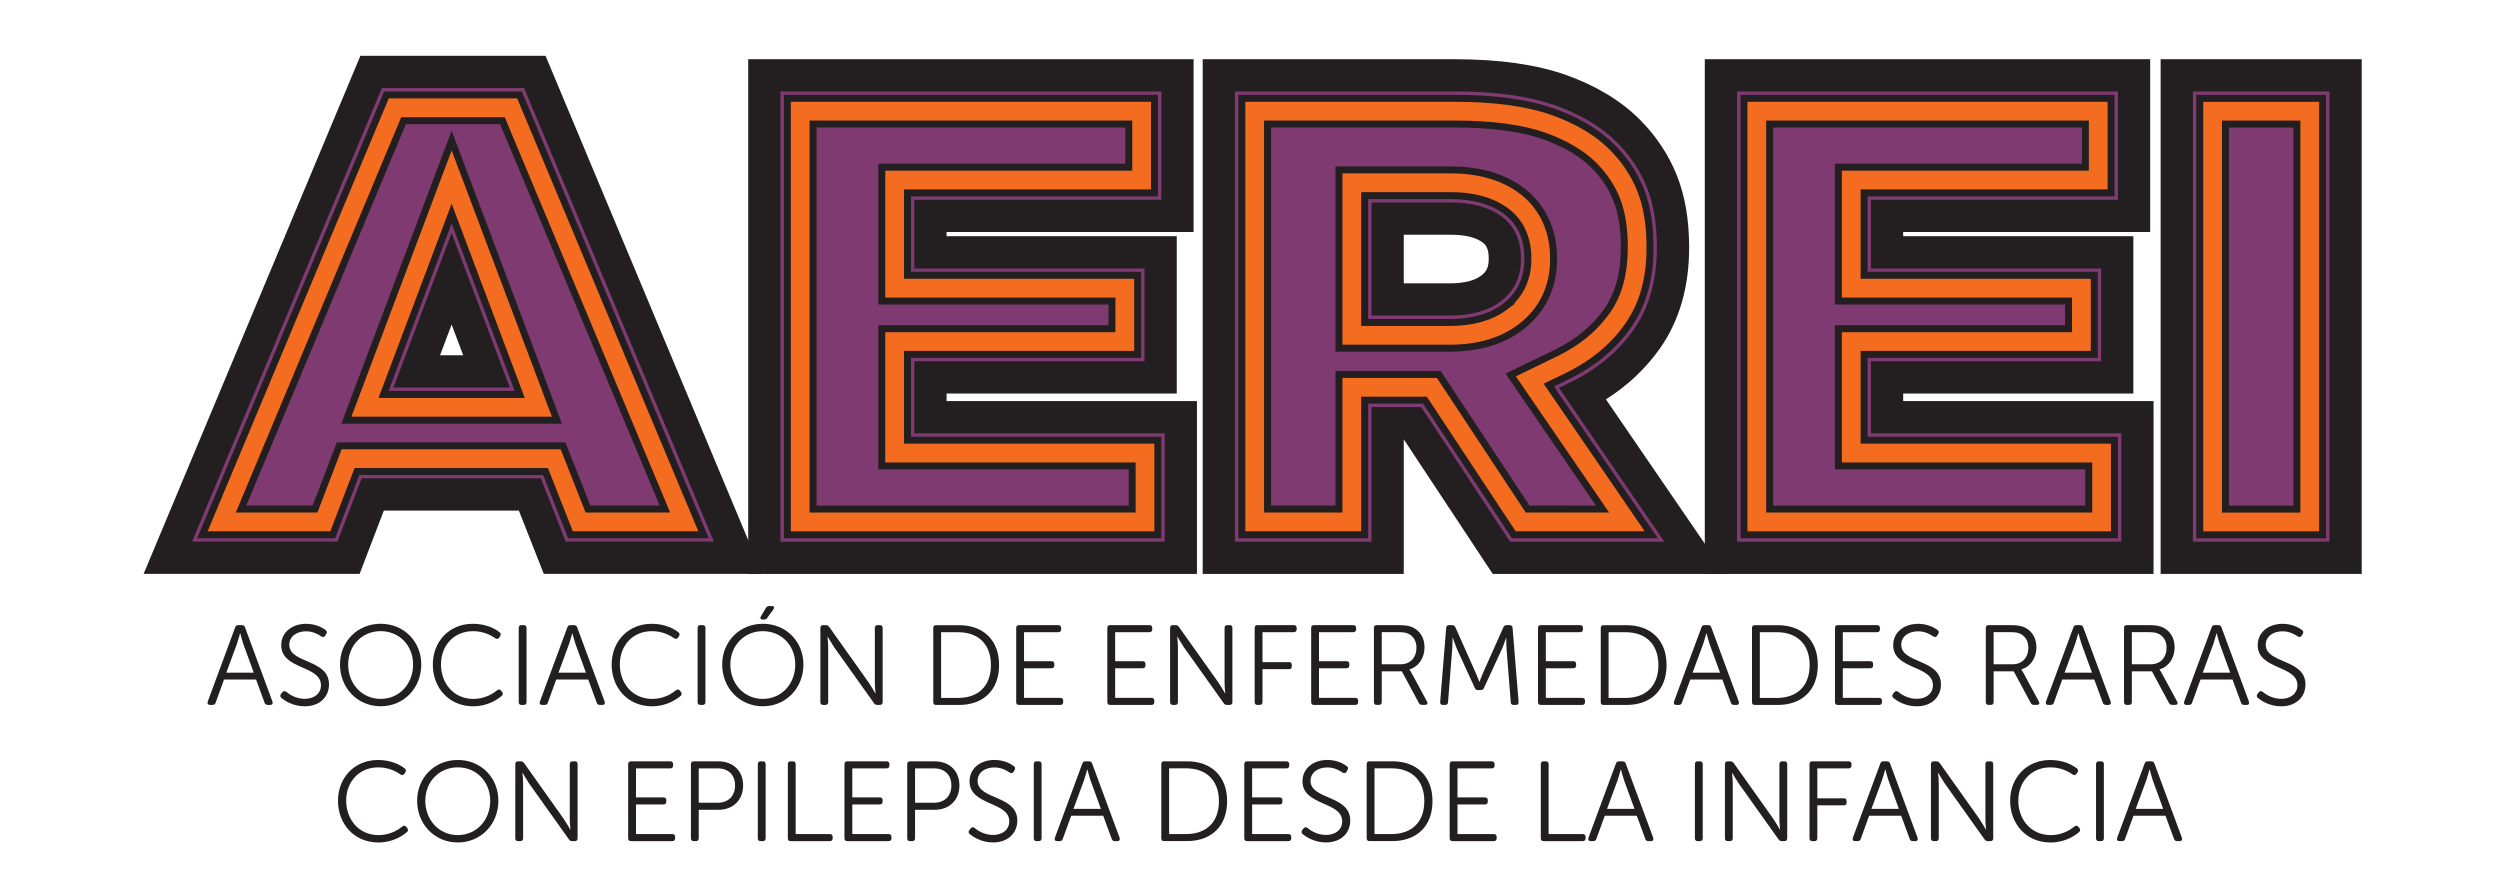
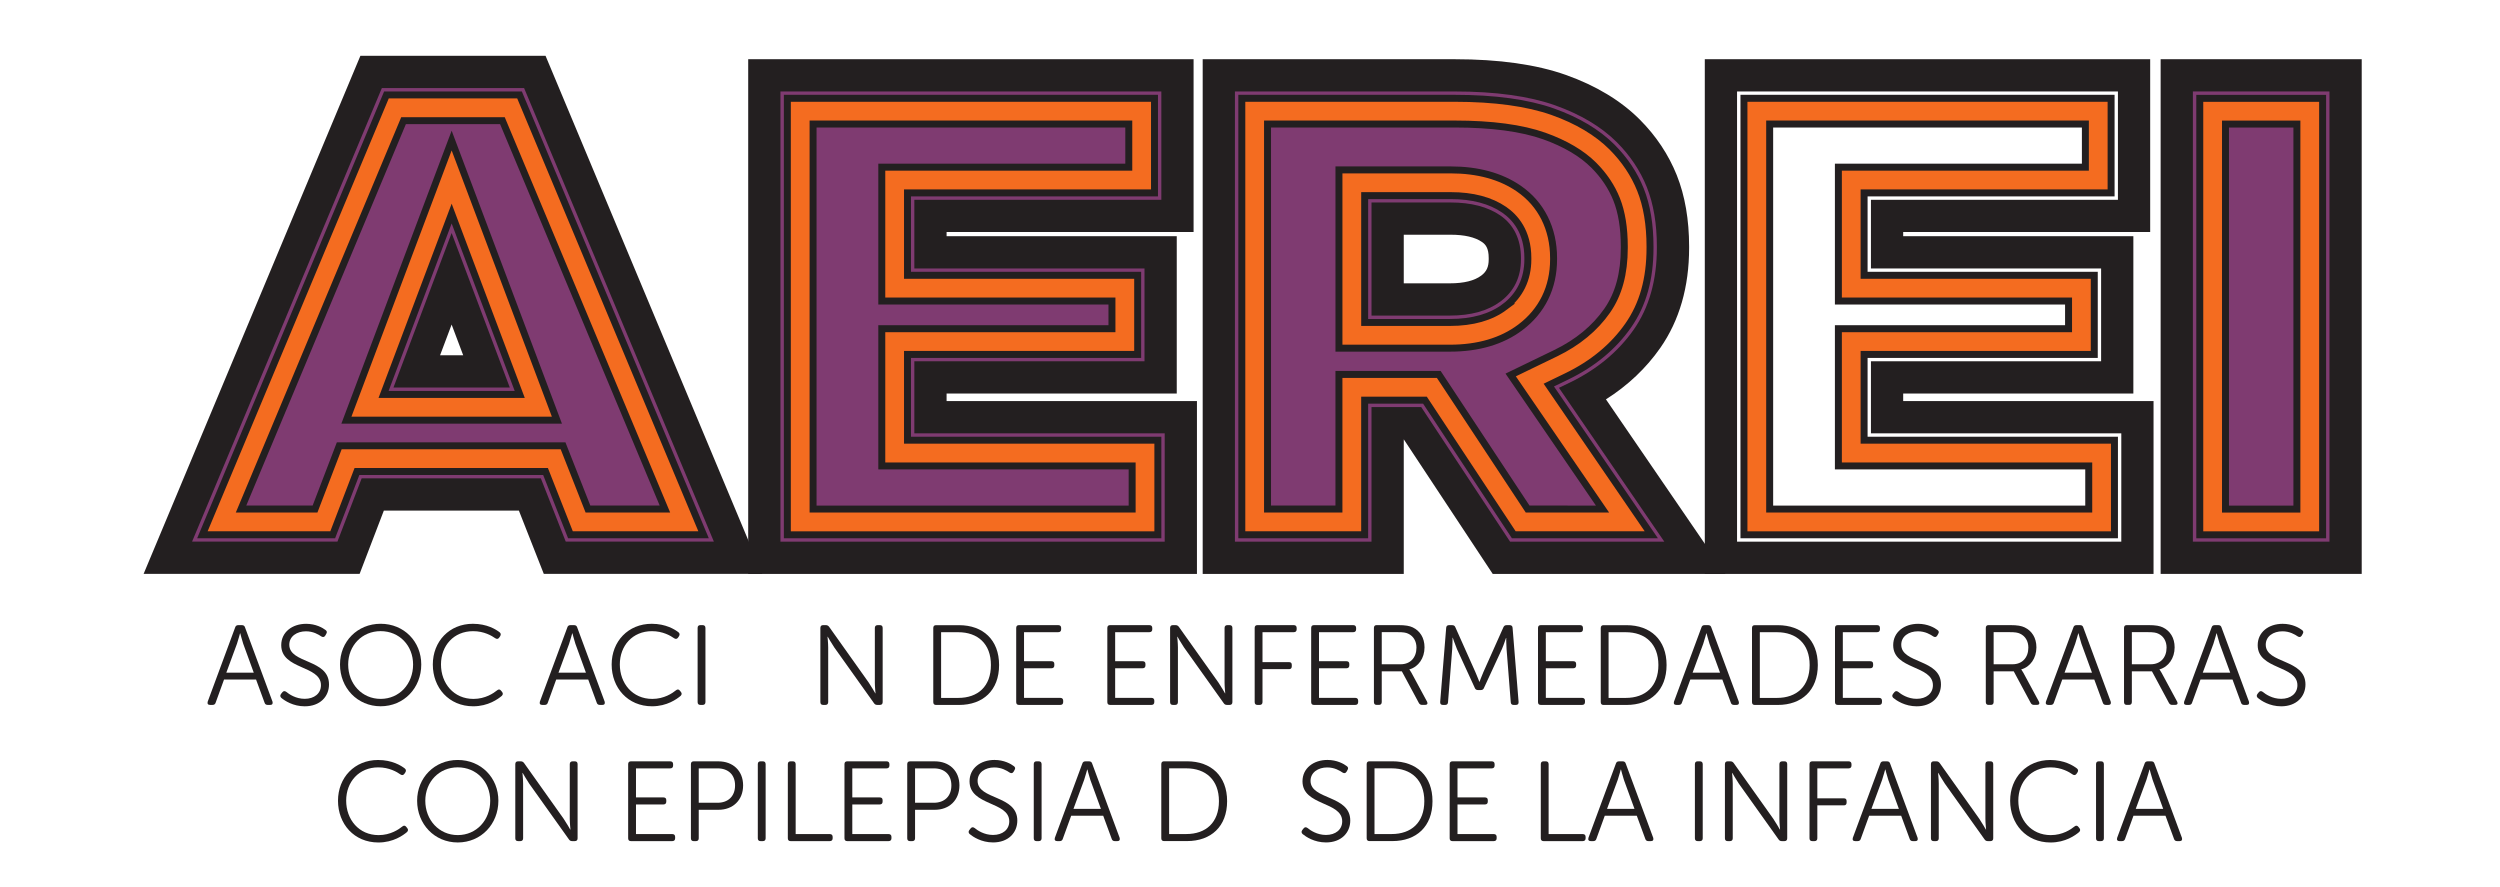
<svg xmlns="http://www.w3.org/2000/svg" width="112.32mm" height="39.833mm" version="1.1" viewBox="0 0 112.32 39.833">
  <defs>
    <clipPath id="clipPath18">
      <path d="M 0,595.276 H 841.89 V 0 H 0 Z" />
    </clipPath>
  </defs>
  <g transform="translate(-50.429 -111.3)">
    <g transform="matrix(.313 0 0 -.313 -25.046 224.64)">
      <g clip-path="url(#clipPath18)">
        <g transform="translate(277.56 265.55)">
          <path d="m0 0-1.515 4.154c-0.179 0.537-0.423 1.498-0.423 1.498h-0.033s-0.261-0.961-0.44-1.498l-1.531-4.154zm-2.671 6.499c0.065 0.229 0.228 0.326 0.439 0.326h0.538c0.212 0 0.375-0.097 0.44-0.326l3.942-10.653c0.081-0.293-0.033-0.472-0.326-0.472h-0.358c-0.228 0-0.391 0.098-0.456 0.326l-1.222 3.323h-4.594l-1.205-3.323c-0.065-0.228-0.228-0.326-0.456-0.326h-0.342c-0.31 0-0.424 0.179-0.342 0.472z" fill="#231f20" />
        </g>
        <g transform="translate(281.47 262.5)">
          <path d="m0 0 0.195 0.244c0.163 0.196 0.343 0.212 0.571 0.049 0.39-0.325 1.352-0.993 2.638-0.993 1.369 0 2.33 0.765 2.33 1.954 0 2.884-5.701 2.199-5.701 5.75 0 1.874 1.58 3.063 3.583 3.063 1.368 0 2.362-0.57 2.786-0.896 0.195-0.147 0.228-0.326 0.097-0.538l-0.146-0.26c-0.147-0.245-0.359-0.245-0.57-0.114-0.408 0.276-1.157 0.733-2.199 0.733-1.304 0-2.395-0.717-2.395-1.922 0-2.753 5.701-2.02 5.701-5.702 0-1.759-1.303-3.143-3.486-3.143-1.677 0-2.883 0.814-3.355 1.205-0.163 0.163-0.212 0.342-0.049 0.57" fill="#231f20" />
        </g>
        <g transform="translate(295.77 261.79)">
          <path d="m0 0c2.688 0 4.659 2.15 4.659 4.936 0 2.72-1.971 4.789-4.659 4.789-2.671 0-4.659-2.069-4.659-4.789 0-2.786 1.988-4.936 4.659-4.936m0 10.783c3.356 0 5.832-2.557 5.832-5.847 0-3.356-2.476-5.995-5.832-5.995-3.339 0-5.832 2.639-5.832 5.995 0 3.29 2.493 5.847 5.832 5.847" fill="#231f20" />
        </g>
        <g transform="translate(309.01 272.57)">
          <path d="m0 0c2.036 0 3.323-0.814 3.844-1.222 0.196-0.163 0.196-0.358 0.065-0.57l-0.146-0.212c-0.147-0.195-0.342-0.211-0.554-0.065-0.489 0.342-1.596 1.01-3.176 1.01-2.786 0-4.61-2.085-4.61-4.773 0-2.72 1.824-4.951 4.658-4.951 1.711 0 2.9 0.83 3.405 1.238 0.195 0.162 0.391 0.162 0.554-0.049l0.146-0.179c0.163-0.196 0.147-0.391-0.032-0.571-0.538-0.456-1.955-1.498-4.105-1.498-3.486 0-5.799 2.655-5.799 5.994 0 3.323 2.378 5.848 5.75 5.848" fill="#231f20" />
        </g>
        <g transform="translate(315.59 271.97)">
-           <path d="m0 0c0 0.261 0.13 0.407 0.391 0.407h0.342c0.244 0 0.391-0.146 0.391-0.407v-10.637c0-0.261-0.147-0.407-0.391-0.407h-0.342c-0.261 0-0.391 0.146-0.391 0.407z" fill="#231f20" />
-         </g>
+           </g>
        <g transform="translate(325.24 265.55)">
          <path d="m0 0-1.515 4.154c-0.179 0.537-0.423 1.498-0.423 1.498h-0.033s-0.261-0.961-0.44-1.498l-1.531-4.154zm-2.671 6.499c0.065 0.229 0.228 0.326 0.439 0.326h0.538c0.212 0 0.375-0.097 0.44-0.326l3.942-10.653c0.081-0.293-0.033-0.472-0.326-0.472h-0.358c-0.228 0-0.391 0.098-0.457 0.326l-1.221 3.323h-4.594l-1.205-3.323c-0.065-0.228-0.228-0.326-0.456-0.326h-0.342c-0.31 0-0.424 0.179-0.342 0.472z" fill="#231f20" />
        </g>
        <g transform="translate(334.68 272.57)">
          <path d="m0 0c2.036 0 3.323-0.814 3.844-1.222 0.196-0.163 0.196-0.358 0.065-0.57l-0.146-0.212c-0.147-0.195-0.342-0.211-0.554-0.065-0.489 0.342-1.596 1.01-3.176 1.01-2.786 0-4.61-2.085-4.61-4.773 0-2.72 1.824-4.951 4.658-4.951 1.711 0 2.9 0.83 3.405 1.238 0.195 0.162 0.391 0.162 0.554-0.049l0.146-0.179c0.163-0.196 0.147-0.391-0.032-0.571-0.538-0.456-1.955-1.498-4.105-1.498-3.486 0-5.799 2.655-5.799 5.994 0 3.323 2.378 5.848 5.75 5.848" fill="#231f20" />
        </g>
        <g transform="translate(341.27 271.97)">
          <path d="m0 0c0 0.261 0.13 0.407 0.391 0.407h0.342c0.244 0 0.391-0.146 0.391-0.407v-10.637c0-0.261-0.147-0.407-0.391-0.407h-0.342c-0.261 0-0.391 0.146-0.391 0.407z" fill="#231f20" />
        </g>
        <g transform="translate(350.35 273.63)">
-           <path d="m0 0 0.717 1.205c0.114 0.196 0.244 0.277 0.472 0.277h0.375c0.342 0 0.423-0.211 0.228-0.488l-0.864-1.189c-0.13-0.18-0.276-0.261-0.488-0.261h-0.179c-0.31 0-0.424 0.212-0.261 0.456m0.277-11.842c2.688 0 4.659 2.15 4.659 4.935 0 2.721-1.971 4.789-4.659 4.789-2.672 0-4.659-2.068-4.659-4.789 0-2.785 1.987-4.935 4.659-4.935m0 10.783c3.355 0 5.831-2.557 5.831-5.848 0-3.355-2.476-5.994-5.831-5.994-3.339 0-5.832 2.639-5.832 5.994 0 3.291 2.493 5.848 5.832 5.848" fill="#231f20" />
-         </g>
+           </g>
        <g transform="translate(358.89 271.97)">
          <path d="m0 0c0 0.261 0.13 0.407 0.391 0.407h0.391c0.212 0 0.358-0.081 0.488-0.26l5.669-7.982c0.391-0.57 0.945-1.548 0.945-1.548h0.033s-0.098 0.945-0.098 1.548v7.835c0 0.261 0.146 0.407 0.407 0.407h0.326c0.26 0 0.391-0.146 0.391-0.407v-10.637c0-0.261-0.131-0.407-0.391-0.407h-0.391c-0.212 0-0.359 0.081-0.473 0.261l-5.685 7.981c-0.39 0.57-0.944 1.548-0.944 1.548h-0.033s0.098-0.945 0.098-1.548v-7.835c0-0.261-0.147-0.407-0.391-0.407h-0.342c-0.261 0-0.391 0.146-0.391 0.407z" fill="#231f20" />
        </g>
        <g transform="translate(378.68 261.93)">
          <path d="m0 0c2.818 0 4.691 1.645 4.691 4.724 0 3.046-1.889 4.707-4.691 4.707h-2.46v-9.431zm-3.584 10.034c0 0.261 0.131 0.407 0.391 0.407h3.307c3.437 0 5.75-2.101 5.75-5.717 0-3.649-2.313-5.734-5.75-5.734h-3.307c-0.26 0-0.391 0.147-0.391 0.407z" fill="#231f20" />
        </g>
        <g transform="translate(387 271.97)">
          <path d="m0 0c0 0.261 0.13 0.407 0.391 0.407h5.652c0.261 0 0.408-0.146 0.408-0.407v-0.195c0-0.261-0.147-0.408-0.408-0.408h-4.919v-4.17h3.942c0.261 0 0.407-0.13 0.407-0.391v-0.211c0-0.261-0.146-0.408-0.407-0.408h-3.942v-4.251h5.212c0.261 0 0.408-0.147 0.408-0.407v-0.196c0-0.261-0.147-0.407-0.408-0.407h-5.945c-0.261 0-0.391 0.146-0.391 0.407z" fill="#231f20" />
        </g>
        <g transform="translate(400.08 271.97)">
          <path d="m0 0c0 0.261 0.13 0.407 0.391 0.407h5.652c0.261 0 0.408-0.146 0.408-0.407v-0.195c0-0.261-0.147-0.408-0.408-0.408h-4.919v-4.17h3.942c0.261 0 0.407-0.13 0.407-0.391v-0.211c0-0.261-0.146-0.408-0.407-0.408h-3.942v-4.251h5.212c0.261 0 0.408-0.147 0.408-0.407v-0.196c0-0.261-0.147-0.407-0.408-0.407h-5.945c-0.261 0-0.391 0.146-0.391 0.407z" fill="#231f20" />
        </g>
        <g transform="translate(409.09 271.97)">
          <path d="m0 0c0 0.261 0.13 0.407 0.391 0.407h0.391c0.212 0 0.358-0.081 0.488-0.26l5.669-7.982c0.391-0.57 0.945-1.548 0.945-1.548h0.033s-0.098 0.945-0.098 1.548v7.835c0 0.261 0.146 0.407 0.407 0.407h0.326c0.26 0 0.391-0.146 0.391-0.407v-10.637c0-0.261-0.131-0.407-0.391-0.407h-0.391c-0.212 0-0.359 0.081-0.473 0.261l-5.685 7.981c-0.39 0.57-0.944 1.548-0.944 1.548h-0.033s0.098-0.945 0.098-1.548v-7.835c0-0.261-0.147-0.407-0.391-0.407h-0.342c-0.261 0-0.391 0.146-0.391 0.407z" fill="#231f20" />
        </g>
        <g transform="translate(421.23 271.97)">
          <path d="m0 0c0 0.261 0.13 0.407 0.391 0.407h5.229c0.26 0 0.407-0.146 0.407-0.407v-0.195c0-0.261-0.147-0.408-0.407-0.408h-4.496v-4.3h3.812c0.26 0 0.391-0.13 0.391-0.391v-0.212c0-0.26-0.131-0.407-0.391-0.407h-3.812v-4.724c0-0.261-0.147-0.407-0.391-0.407h-0.342c-0.261 0-0.391 0.146-0.391 0.407z" fill="#231f20" />
        </g>
        <g transform="translate(429.34 271.97)">
          <path d="m0 0c0 0.261 0.13 0.407 0.391 0.407h5.652c0.261 0 0.408-0.146 0.408-0.407v-0.195c0-0.261-0.147-0.408-0.408-0.408h-4.919v-4.17h3.942c0.261 0 0.407-0.13 0.407-0.391v-0.211c0-0.261-0.146-0.408-0.407-0.408h-3.942v-4.251h5.212c0.261 0 0.408-0.147 0.408-0.407v-0.196c0-0.261-0.147-0.407-0.408-0.407h-5.945c-0.261 0-0.391 0.146-0.391 0.407z" fill="#231f20" />
        </g>
        <g transform="translate(442.19 266.76)">
          <path d="m0 0c1.385 0 2.264 0.961 2.264 2.395 0 0.912-0.44 1.661-1.205 2.003-0.326 0.147-0.668 0.212-1.499 0.212h-2.28v-4.61zm-3.844 5.213c0 0.26 0.13 0.407 0.391 0.407h3.095c1.075 0 1.629-0.114 2.085-0.326 1.026-0.489 1.694-1.482 1.694-2.867 0-1.547-0.88-2.802-2.167-3.16v-0.033s0.114-0.146 0.293-0.456l2.232-4.137c0.147-0.277 0.033-0.473-0.277-0.473h-0.423c-0.228 0-0.375 0.098-0.473 0.277l-2.443 4.545h-2.883v-4.414c0-0.261-0.147-0.408-0.391-0.408h-0.342c-0.261 0-0.391 0.147-0.391 0.408z" fill="#231f20" />
        </g>
        <g transform="translate(448.72 272)">
          <path d="m0 0c0.016 0.244 0.163 0.375 0.407 0.375h0.44c0.244 0 0.391-0.098 0.472-0.31l2.867-6.418c0.261-0.586 0.571-1.401 0.571-1.401h0.032s0.293 0.815 0.554 1.401l2.867 6.418c0.098 0.212 0.228 0.31 0.472 0.31h0.44c0.244 0 0.391-0.131 0.407-0.375l0.864-10.653c0.016-0.277-0.114-0.424-0.391-0.424h-0.326c-0.245 0-0.391 0.131-0.407 0.375l-0.603 7.64c-0.049 0.619-0.049 1.596-0.049 1.596h-0.033s-0.325-1.01-0.586-1.596l-2.574-5.571c-0.081-0.212-0.228-0.31-0.456-0.31h-0.391c-0.244 0-0.391 0.098-0.472 0.31l-2.558 5.571c-0.244 0.57-0.602 1.629-0.602 1.629h-0.033s0-1.01-0.049-1.629l-0.602-7.64c-0.017-0.244-0.163-0.375-0.408-0.375h-0.325c-0.277 0-0.408 0.147-0.391 0.424z" fill="#231f20" />
        </g>
        <g transform="translate(461.9 271.97)">
          <path d="m0 0c0 0.261 0.13 0.407 0.391 0.407h5.652c0.261 0 0.408-0.146 0.408-0.407v-0.195c0-0.261-0.147-0.408-0.408-0.408h-4.919v-4.17h3.942c0.261 0 0.407-0.13 0.407-0.391v-0.211c0-0.261-0.146-0.408-0.407-0.408h-3.942v-4.251h5.212c0.261 0 0.408-0.147 0.408-0.407v-0.196c0-0.261-0.147-0.407-0.408-0.407h-5.945c-0.261 0-0.391 0.146-0.391 0.407z" fill="#231f20" />
        </g>
        <g transform="translate(474.49 261.93)">
          <path d="m0 0c2.818 0 4.691 1.645 4.691 4.724 0 3.046-1.889 4.707-4.691 4.707h-2.46v-9.431zm-3.584 10.034c0 0.261 0.131 0.407 0.391 0.407h3.307c3.437 0 5.75-2.101 5.75-5.717 0-3.649-2.313-5.734-5.75-5.734h-3.307c-0.26 0-0.391 0.147-0.391 0.407z" fill="#231f20" />
        </g>
        <g transform="translate(488.03 265.55)">
          <path d="m0 0-1.515 4.154c-0.179 0.537-0.423 1.498-0.423 1.498h-0.033s-0.261-0.961-0.44-1.498l-1.531-4.154zm-2.671 6.499c0.065 0.229 0.228 0.326 0.439 0.326h0.538c0.212 0 0.375-0.097 0.44-0.326l3.942-10.653c0.081-0.293-0.033-0.472-0.326-0.472h-0.359c-0.227 0-0.39 0.098-0.456 0.326l-1.221 3.323h-4.594l-1.205-3.323c-0.065-0.228-0.228-0.326-0.456-0.326h-0.342c-0.31 0-0.424 0.179-0.342 0.472z" fill="#231f20" />
        </g>
        <g transform="translate(496.2 261.93)">
          <path d="m0 0c2.818 0 4.691 1.645 4.691 4.724 0 3.046-1.889 4.707-4.691 4.707h-2.46v-9.431zm-3.584 10.034c0 0.261 0.131 0.407 0.391 0.407h3.307c3.437 0 5.75-2.101 5.75-5.717 0-3.649-2.313-5.734-5.75-5.734h-3.307c-0.26 0-0.391 0.147-0.391 0.407z" fill="#231f20" />
        </g>
        <g transform="translate(504.53 271.97)">
          <path d="m0 0c0 0.261 0.13 0.407 0.391 0.407h5.652c0.261 0 0.408-0.146 0.408-0.407v-0.195c0-0.261-0.147-0.408-0.408-0.408h-4.919v-4.17h3.942c0.261 0 0.407-0.13 0.407-0.391v-0.211c0-0.261-0.146-0.408-0.407-0.408h-3.942v-4.251h5.212c0.261 0 0.408-0.147 0.408-0.407v-0.196c0-0.261-0.147-0.407-0.408-0.407h-5.945c-0.261 0-0.391 0.146-0.391 0.407z" fill="#231f20" />
        </g>
        <g transform="translate(512.85 262.5)">
          <path d="m0 0 0.195 0.244c0.163 0.196 0.343 0.212 0.571 0.049 0.391-0.325 1.352-0.993 2.639-0.993 1.368 0 2.329 0.765 2.329 1.954 0 2.884-5.701 2.199-5.701 5.75 0 1.874 1.58 3.063 3.583 3.063 1.368 0 2.362-0.57 2.786-0.896 0.195-0.147 0.228-0.326 0.097-0.538l-0.146-0.26c-0.147-0.245-0.358-0.245-0.57-0.114-0.408 0.276-1.157 0.733-2.199 0.733-1.303 0-2.395-0.717-2.395-1.922 0-2.753 5.701-2.02 5.701-5.702 0-1.759-1.303-3.143-3.485-3.143-1.678 0-2.884 0.814-3.356 1.205-0.163 0.163-0.212 0.342-0.049 0.57" fill="#231f20" />
        </g>
        <g transform="translate(530.02 266.76)">
          <path d="m0 0c1.385 0 2.264 0.961 2.264 2.395 0 0.912-0.44 1.661-1.205 2.003-0.326 0.147-0.668 0.212-1.499 0.212h-2.28v-4.61zm-3.844 5.213c0 0.26 0.13 0.407 0.391 0.407h3.095c1.075 0 1.629-0.114 2.085-0.326 1.026-0.489 1.694-1.482 1.694-2.867 0-1.547-0.88-2.802-2.167-3.16v-0.033s0.114-0.146 0.293-0.456l2.232-4.137c0.147-0.277 0.033-0.473-0.277-0.473h-0.423c-0.228 0-0.375 0.098-0.473 0.277l-2.443 4.545h-2.883v-4.414c0-0.261-0.147-0.408-0.391-0.408h-0.342c-0.261 0-0.391 0.147-0.391 0.408z" fill="#231f20" />
        </g>
        <g transform="translate(541.42 265.55)">
          <path d="m0 0-1.515 4.154c-0.179 0.537-0.423 1.498-0.423 1.498h-0.033s-0.261-0.961-0.44-1.498l-1.531-4.154zm-2.672 6.499c0.066 0.229 0.229 0.326 0.44 0.326h0.538c0.212 0 0.374-0.097 0.44-0.326l3.942-10.653c0.081-0.293-0.033-0.472-0.326-0.472h-0.359c-0.227 0-0.39 0.098-0.456 0.326l-1.221 3.323h-4.594l-1.205-3.323c-0.065-0.228-0.228-0.326-0.456-0.326h-0.342c-0.31 0-0.424 0.179-0.342 0.472z" fill="#231f20" />
        </g>
        <g transform="translate(549.86 266.76)">
          <path d="m0 0c1.385 0 2.264 0.961 2.264 2.395 0 0.912-0.44 1.661-1.205 2.003-0.326 0.147-0.668 0.212-1.499 0.212h-2.28v-4.61zm-3.844 5.213c0 0.26 0.13 0.407 0.391 0.407h3.095c1.075 0 1.629-0.114 2.085-0.326 1.026-0.489 1.694-1.482 1.694-2.867 0-1.547-0.88-2.802-2.167-3.16v-0.033s0.114-0.146 0.293-0.456l2.232-4.137c0.147-0.277 0.033-0.473-0.277-0.473h-0.423c-0.228 0-0.375 0.098-0.473 0.277l-2.443 4.545h-2.883v-4.414c0-0.261-0.147-0.408-0.391-0.408h-0.342c-0.261 0-0.391 0.147-0.391 0.408z" fill="#231f20" />
        </g>
        <g transform="translate(561.26 265.55)">
          <path d="m0 0-1.515 4.154c-0.179 0.537-0.423 1.498-0.423 1.498h-0.033s-0.261-0.961-0.44-1.498l-1.531-4.154zm-2.672 6.499c0.066 0.229 0.229 0.326 0.44 0.326h0.538c0.212 0 0.374-0.097 0.44-0.326l3.942-10.653c0.081-0.293-0.033-0.472-0.326-0.472h-0.359c-0.227 0-0.39 0.098-0.456 0.326l-1.221 3.323h-4.594l-1.205-3.323c-0.065-0.228-0.228-0.326-0.456-0.326h-0.342c-0.31 0-0.424 0.179-0.342 0.472z" fill="#231f20" />
        </g>
        <g transform="translate(565.17 262.5)">
          <path d="m0 0 0.195 0.244c0.163 0.196 0.343 0.212 0.571 0.049 0.391-0.325 1.352-0.993 2.639-0.993 1.368 0 2.329 0.765 2.329 1.954 0 2.884-5.701 2.199-5.701 5.75 0 1.874 1.58 3.063 3.583 3.063 1.368 0 2.362-0.57 2.786-0.896 0.195-0.147 0.228-0.326 0.097-0.538l-0.146-0.26c-0.147-0.245-0.358-0.245-0.57-0.114-0.408 0.276-1.157 0.733-2.199 0.733-1.304 0-2.395-0.717-2.395-1.922 0-2.753 5.701-2.02 5.701-5.702 0-1.759-1.303-3.143-3.485-3.143-1.678 0-2.884 0.814-3.356 1.205-0.163 0.163-0.212 0.342-0.049 0.57" fill="#231f20" />
        </g>
        <g transform="translate(295.4 253.02)">
          <path d="m0 0c2.036 0 3.323-0.814 3.844-1.222 0.196-0.163 0.196-0.358 0.065-0.57l-0.146-0.211c-0.147-0.196-0.342-0.212-0.554-0.066-0.489 0.342-1.596 1.01-3.176 1.01-2.786 0-4.61-2.085-4.61-4.773 0-2.72 1.824-4.951 4.658-4.951 1.711 0 2.9 0.83 3.405 1.238 0.195 0.162 0.391 0.162 0.554-0.049l0.146-0.179c0.163-0.196 0.147-0.391-0.032-0.571-0.538-0.456-1.955-1.498-4.105-1.498-3.486 0-5.799 2.655-5.799 5.994 0 3.323 2.378 5.848 5.75 5.848" fill="#231f20" />
        </g>
        <g transform="translate(306.84 242.24)">
          <path d="m0 0c2.688 0 4.659 2.15 4.659 4.936 0 2.72-1.971 4.789-4.659 4.789-2.672 0-4.659-2.069-4.659-4.789 0-2.786 1.987-4.936 4.659-4.936m0 10.783c3.356 0 5.832-2.557 5.832-5.847 0-3.356-2.476-5.995-5.832-5.995-3.339 0-5.832 2.639-5.832 5.995 0 3.29 2.493 5.847 5.832 5.847" fill="#231f20" />
        </g>
        <g transform="translate(315.1 252.42)">
          <path d="m0 0c0 0.261 0.13 0.407 0.391 0.407h0.391c0.212 0 0.358-0.081 0.488-0.26l5.669-7.982c0.391-0.57 0.945-1.548 0.945-1.548h0.033s-0.098 0.945-0.098 1.548v7.835c0 0.261 0.146 0.407 0.407 0.407h0.326c0.26 0 0.391-0.146 0.391-0.407v-10.637c0-0.261-0.131-0.407-0.391-0.407h-0.391c-0.212 0-0.359 0.081-0.473 0.261l-5.685 7.981c-0.39 0.57-0.944 1.548-0.944 1.548h-0.033s0.098-0.945 0.098-1.548v-7.835c0-0.261-0.147-0.407-0.391-0.407h-0.342c-0.261 0-0.391 0.146-0.391 0.407z" fill="#231f20" />
        </g>
        <g transform="translate(331.3 252.42)">
          <path d="m0 0c0 0.261 0.13 0.407 0.391 0.407h5.652c0.261 0 0.408-0.146 0.408-0.407v-0.195c0-0.261-0.147-0.408-0.408-0.408h-4.919v-4.17h3.942c0.261 0 0.407-0.13 0.407-0.391v-0.211c0-0.261-0.146-0.408-0.407-0.408h-3.942v-4.251h5.212c0.261 0 0.408-0.147 0.408-0.407v-0.196c0-0.261-0.147-0.407-0.408-0.407h-5.945c-0.261 0-0.391 0.146-0.391 0.407z" fill="#231f20" />
        </g>
        <g transform="translate(344.12 246.88)">
          <path d="m0 0c1.531 0 2.525 0.928 2.525 2.492 0 1.548-0.994 2.444-2.509 2.444h-2.704v-4.936zm-3.812 5.538c0 0.261 0.131 0.407 0.391 0.407h3.568c2.052 0 3.534-1.335 3.534-3.453 0-2.134-1.482-3.502-3.534-3.502h-2.835v-4.089c0-0.26-0.146-0.407-0.391-0.407h-0.342c-0.26 0-0.391 0.147-0.391 0.407z" fill="#231f20" />
        </g>
        <g transform="translate(349.91 252.42)">
          <path d="m0 0c0 0.261 0.13 0.407 0.391 0.407h0.342c0.244 0 0.391-0.146 0.391-0.407v-10.637c0-0.261-0.147-0.407-0.391-0.407h-0.342c-0.261 0-0.391 0.146-0.391 0.407z" fill="#231f20" />
        </g>
        <g transform="translate(354.22 252.42)">
          <path d="m0 0c0 0.261 0.13 0.407 0.391 0.407h0.342c0.244 0 0.391-0.146 0.391-0.407v-10.034h4.903c0.261 0 0.407-0.147 0.407-0.407v-0.196c0-0.261-0.146-0.407-0.407-0.407h-5.636c-0.261 0-0.391 0.146-0.391 0.407z" fill="#231f20" />
        </g>
        <g transform="translate(362.35 252.42)">
          <path d="m0 0c0 0.261 0.13 0.407 0.391 0.407h5.652c0.261 0 0.408-0.146 0.408-0.407v-0.195c0-0.261-0.147-0.408-0.408-0.408h-4.919v-4.17h3.942c0.261 0 0.407-0.13 0.407-0.391v-0.211c0-0.261-0.146-0.408-0.407-0.408h-3.942v-4.251h5.212c0.261 0 0.408-0.147 0.408-0.407v-0.196c0-0.261-0.147-0.407-0.408-0.407h-5.945c-0.261 0-0.391 0.146-0.391 0.407z" fill="#231f20" />
        </g>
        <g transform="translate(375.17 246.88)">
          <path d="m0 0c1.531 0 2.525 0.928 2.525 2.492 0 1.548-0.994 2.444-2.509 2.444h-2.704v-4.936zm-3.812 5.538c0 0.261 0.131 0.407 0.391 0.407h3.568c2.052 0 3.534-1.335 3.534-3.453 0-2.134-1.482-3.502-3.534-3.502h-2.835v-4.089c0-0.26-0.146-0.407-0.391-0.407h-0.342c-0.26 0-0.391 0.147-0.391 0.407z" fill="#231f20" />
        </g>
        <g transform="translate(380.27 242.96)">
          <path d="m0 0 0.195 0.244c0.163 0.196 0.343 0.212 0.571 0.049 0.391-0.325 1.352-0.993 2.639-0.993 1.368 0 2.329 0.765 2.329 1.954 0 2.884-5.701 2.199-5.701 5.75 0 1.874 1.58 3.063 3.583 3.063 1.368 0 2.362-0.57 2.786-0.896 0.195-0.147 0.228-0.326 0.097-0.538l-0.146-0.26c-0.147-0.245-0.359-0.245-0.57-0.114-0.408 0.277-1.157 0.733-2.199 0.733-1.304 0-2.395-0.717-2.395-1.922 0-2.753 5.701-2.02 5.701-5.702 0-1.759-1.303-3.143-3.485-3.143-1.678 0-2.884 0.814-3.356 1.205-0.163 0.163-0.212 0.342-0.049 0.57" fill="#231f20" />
        </g>
        <g transform="translate(389.52 252.42)">
          <path d="m0 0c0 0.261 0.13 0.407 0.391 0.407h0.342c0.244 0 0.391-0.146 0.391-0.407v-10.637c0-0.261-0.147-0.407-0.391-0.407h-0.342c-0.261 0-0.391 0.146-0.391 0.407z" fill="#231f20" />
        </g>
        <g transform="translate(399.16 246)">
          <path d="m0 0-1.515 4.154c-0.179 0.537-0.423 1.498-0.423 1.498h-0.033s-0.261-0.961-0.44-1.498l-1.531-4.154zm-2.671 6.499c0.065 0.228 0.228 0.326 0.439 0.326h0.538c0.212 0 0.375-0.098 0.44-0.326l3.942-10.653c0.081-0.293-0.033-0.472-0.326-0.472h-0.359c-0.227 0-0.39 0.098-0.456 0.326l-1.221 3.323h-4.594l-1.205-3.323c-0.065-0.228-0.228-0.326-0.456-0.326h-0.342c-0.31 0-0.424 0.179-0.342 0.472z" fill="#231f20" />
        </g>
        <g transform="translate(411.41 242.39)">
          <path d="m0 0c2.818 0 4.691 1.645 4.691 4.724 0 3.046-1.889 4.707-4.691 4.707h-2.46v-9.431zm-3.584 10.034c0 0.261 0.131 0.407 0.391 0.407h3.307c3.437 0 5.75-2.101 5.75-5.717 0-3.649-2.313-5.734-5.75-5.734h-3.307c-0.26 0-0.391 0.147-0.391 0.407z" fill="#231f20" />
        </g>
        <g transform="translate(419.74 252.42)">
-           <path d="m0 0c0 0.261 0.13 0.407 0.391 0.407h5.652c0.261 0 0.408-0.146 0.408-0.407v-0.195c0-0.261-0.147-0.408-0.408-0.408h-4.919v-4.17h3.942c0.261 0 0.407-0.13 0.407-0.391v-0.211c0-0.261-0.146-0.408-0.407-0.408h-3.942v-4.251h5.212c0.261 0 0.408-0.147 0.408-0.407v-0.196c0-0.261-0.147-0.407-0.408-0.407h-5.945c-0.261 0-0.391 0.146-0.391 0.407z" fill="#231f20" />
-         </g>
+           </g>
        <g transform="translate(428.06 242.96)">
          <path d="m0 0 0.195 0.244c0.163 0.196 0.343 0.212 0.571 0.049 0.391-0.325 1.352-0.993 2.639-0.993 1.368 0 2.329 0.765 2.329 1.954 0 2.884-5.701 2.199-5.701 5.75 0 1.874 1.58 3.063 3.583 3.063 1.368 0 2.362-0.57 2.786-0.896 0.195-0.147 0.228-0.326 0.097-0.538l-0.146-0.26c-0.147-0.245-0.359-0.245-0.57-0.114-0.408 0.277-1.157 0.733-2.199 0.733-1.304 0-2.395-0.717-2.395-1.922 0-2.753 5.701-2.02 5.701-5.702 0-1.759-1.303-3.143-3.485-3.143-1.678 0-2.884 0.814-3.356 1.205-0.163 0.163-0.212 0.342-0.049 0.57" fill="#231f20" />
        </g>
        <g transform="translate(440.89 242.39)">
          <path d="m0 0c2.818 0 4.691 1.645 4.691 4.724 0 3.046-1.889 4.707-4.691 4.707h-2.46v-9.431zm-3.584 10.034c0 0.261 0.131 0.407 0.391 0.407h3.307c3.437 0 5.75-2.101 5.75-5.717 0-3.649-2.313-5.734-5.75-5.734h-3.307c-0.26 0-0.391 0.147-0.391 0.407z" fill="#231f20" />
        </g>
        <g transform="translate(449.22 252.42)">
          <path d="m0 0c0 0.261 0.13 0.407 0.391 0.407h5.652c0.261 0 0.408-0.146 0.408-0.407v-0.195c0-0.261-0.147-0.408-0.408-0.408h-4.919v-4.17h3.942c0.261 0 0.407-0.13 0.407-0.391v-0.211c0-0.261-0.146-0.408-0.407-0.408h-3.942v-4.251h5.212c0.261 0 0.408-0.147 0.408-0.407v-0.196c0-0.261-0.147-0.407-0.408-0.407h-5.945c-0.261 0-0.391 0.146-0.391 0.407z" fill="#231f20" />
        </g>
        <g transform="translate(462.3 252.42)">
          <path d="m0 0c0 0.261 0.13 0.407 0.391 0.407h0.342c0.244 0 0.391-0.146 0.391-0.407v-10.034h4.903c0.261 0 0.407-0.147 0.407-0.407v-0.196c0-0.261-0.146-0.407-0.407-0.407h-5.636c-0.261 0-0.391 0.146-0.391 0.407z" fill="#231f20" />
        </g>
        <g transform="translate(475.75 246)">
          <path d="m0 0-1.515 4.154c-0.179 0.537-0.423 1.498-0.423 1.498h-0.033s-0.261-0.961-0.44-1.498l-1.531-4.154zm-2.672 6.499c0.066 0.228 0.229 0.326 0.44 0.326h0.538c0.212 0 0.375-0.098 0.44-0.326l3.942-10.653c0.081-0.293-0.033-0.472-0.326-0.472h-0.359c-0.227 0-0.39 0.098-0.456 0.326l-1.221 3.323h-4.594l-1.205-3.323c-0.065-0.228-0.228-0.326-0.456-0.326h-0.342c-0.31 0-0.424 0.179-0.342 0.472z" fill="#231f20" />
        </g>
        <g transform="translate(484.42 252.42)">
          <path d="m0 0c0 0.261 0.13 0.407 0.391 0.407h0.342c0.244 0 0.391-0.146 0.391-0.407v-10.637c0-0.261-0.147-0.407-0.391-0.407h-0.342c-0.261 0-0.391 0.146-0.391 0.407z" fill="#231f20" />
        </g>
        <g transform="translate(488.73 252.42)">
          <path d="m0 0c0 0.261 0.13 0.407 0.391 0.407h0.391c0.212 0 0.358-0.081 0.489-0.26l5.668-7.982c0.391-0.57 0.945-1.548 0.945-1.548h0.033s-0.098 0.945-0.098 1.548v7.835c0 0.261 0.146 0.407 0.407 0.407h0.326c0.26 0 0.391-0.146 0.391-0.407v-10.637c0-0.261-0.131-0.407-0.391-0.407h-0.391c-0.212 0-0.359 0.081-0.473 0.261l-5.685 7.981c-0.39 0.57-0.944 1.548-0.944 1.548h-0.033s0.098-0.945 0.098-1.548v-7.835c0-0.261-0.147-0.407-0.391-0.407h-0.342c-0.261 0-0.391 0.146-0.391 0.407z" fill="#231f20" />
        </g>
        <g transform="translate(500.87 252.42)">
          <path d="m0 0c0 0.261 0.13 0.407 0.391 0.407h5.229c0.26 0 0.407-0.146 0.407-0.407v-0.195c0-0.261-0.147-0.408-0.407-0.408h-4.496v-4.3h3.812c0.26 0 0.391-0.13 0.391-0.391v-0.212c0-0.26-0.131-0.407-0.391-0.407h-3.812v-4.724c0-0.261-0.147-0.407-0.391-0.407h-0.342c-0.261 0-0.391 0.146-0.391 0.407z" fill="#231f20" />
        </g>
        <g transform="translate(513.7 246)">
          <path d="m0 0-1.515 4.154c-0.179 0.537-0.423 1.498-0.423 1.498h-0.033s-0.261-0.961-0.44-1.498l-1.531-4.154zm-2.671 6.499c0.065 0.228 0.228 0.326 0.439 0.326h0.538c0.212 0 0.375-0.098 0.44-0.326l3.942-10.653c0.081-0.293-0.033-0.472-0.326-0.472h-0.359c-0.227 0-0.39 0.098-0.456 0.326l-1.221 3.323h-4.594l-1.205-3.323c-0.065-0.228-0.228-0.326-0.456-0.326h-0.342c-0.31 0-0.424 0.179-0.342 0.472z" fill="#231f20" />
        </g>
        <g transform="translate(518.3 252.42)">
          <path d="m0 0c0 0.261 0.13 0.407 0.391 0.407h0.391c0.212 0 0.358-0.081 0.489-0.26l5.668-7.982c0.391-0.57 0.945-1.548 0.945-1.548h0.033s-0.098 0.945-0.098 1.548v7.835c0 0.261 0.146 0.407 0.407 0.407h0.326c0.26 0 0.391-0.146 0.391-0.407v-10.637c0-0.261-0.131-0.407-0.391-0.407h-0.391c-0.212 0-0.358 0.081-0.473 0.261l-5.684 7.981c-0.391 0.57-0.945 1.548-0.945 1.548h-0.033s0.098-0.945 0.098-1.548v-7.835c0-0.261-0.147-0.407-0.391-0.407h-0.342c-0.261 0-0.391 0.146-0.391 0.407z" fill="#231f20" />
        </g>
        <g transform="translate(535.42 253.02)">
          <path d="m0 0c2.036 0 3.323-0.814 3.844-1.222 0.196-0.163 0.196-0.358 0.065-0.57l-0.146-0.211c-0.147-0.196-0.342-0.212-0.554-0.066-0.489 0.342-1.596 1.01-3.176 1.01-2.786 0-4.61-2.085-4.61-4.773 0-2.72 1.824-4.951 4.658-4.951 1.711 0 2.9 0.83 3.405 1.238 0.195 0.162 0.391 0.162 0.554-0.049l0.146-0.179c0.163-0.196 0.147-0.391-0.032-0.571-0.538-0.456-1.955-1.498-4.105-1.498-3.486 0-5.799 2.655-5.799 5.994 0 3.323 2.378 5.848 5.75 5.848" fill="#231f20" />
        </g>
        <g transform="translate(542 252.42)">
          <path d="m0 0c0 0.261 0.13 0.407 0.391 0.407h0.342c0.244 0 0.391-0.146 0.391-0.407v-10.637c0-0.261-0.147-0.407-0.391-0.407h-0.342c-0.261 0-0.391 0.146-0.391 0.407z" fill="#231f20" />
        </g>
        <g transform="translate(551.64 246)">
          <path d="m0 0-1.515 4.154c-0.179 0.537-0.423 1.498-0.423 1.498h-0.033s-0.261-0.961-0.44-1.498l-1.531-4.154zm-2.672 6.499c0.066 0.228 0.229 0.326 0.44 0.326h0.538c0.212 0 0.374-0.098 0.44-0.326l3.942-10.653c0.081-0.293-0.033-0.472-0.326-0.472h-0.359c-0.227 0-0.39 0.098-0.456 0.326l-1.221 3.323h-4.594l-1.205-3.323c-0.065-0.228-0.228-0.326-0.456-0.326h-0.342c-0.31 0-0.424 0.179-0.342 0.472z" fill="#231f20" />
        </g>
        <g transform="translate(310.97 308.79)">
          <path d="m0 0-5.006 13.296-5.006-13.296zm9.8-26.746-3.575 9.081h-22.553l-3.477-9.081h-25.935l29.179 69.734h23.496l29.18-69.734z" fill="#7f3b71" />
        </g>
        <g transform="translate(302.13 309.61)">
          <path d="m0 0 3.829 10.17 3.829-10.17zm16.312 42.988h-24.58l-0.419-1-28.497-68.105-0.945-2.258h27.718l0.401 1.047 3.077 8.034h21.438l3.168-8.048 0.406-1.033h28.094l-0.944 2.258-28.498 68.105zm-18.666-44.617h12.365l-6.182 16.423-6.183-16.423m17.582 42.988 28.498-68.105h-24.537l-3.575 9.081h-23.667l-3.478-9.081h-24.151l28.498 68.105z" fill="#231f20" />
        </g>
        <g transform="translate(304.3 311.11)">
          <path d="m0 0h3.323l-1.662 4.413zm10.011-4.629h-16.7l8.35 22.181zm8.031-22.116h21.262l-27.242 65.104h-20.415l-27.243-65.104h20.866l3.477 9.08h25.721zm28.218-4.629h-31.37l-3.574 9.08h-19.385l-3.477-9.08h-31.005l31.117 74.362h26.577z" fill="#231f20" />
        </g>
        <g transform="translate(350.85 282.05)">
          <path d="m0 0v69.251h59.301v-20.177h-35.453v-5.23h33.038v-17.954h-33.038v-5.713h35.936v-20.177z" fill="#7f3b71" />
        </g>
        <g transform="translate(410.96 352.11)">
          <path d="m0 0h-60.93v-70.88h61.413v21.806h-35.936v4.083h33.038v19.584h-33.038v3.601h35.453v20.177zm-1.629-1.629v-18.548h-35.453v-6.859h33.038v-16.326h-33.038v-7.341h35.936v-18.548h-58.155v67.622z" fill="#231f20" />
        </g>
        <g transform="translate(353.16 284.36)">
          <path d="m0 0h55.155v15.548h-35.936v10.342h33.038v13.325h-33.038v9.859h35.453v15.548h-54.672zm59.784-4.629h-64.413v73.88h63.93v-24.806h-35.453v-0.601h33.038v-22.583h-33.038v-1.084h35.936z" fill="#231f20" />
        </g>
        <g transform="translate(449.26 319.13)">
          <path d="m0 0c2.512 0 4.493 0.53 5.887 1.576 1.341 1.006 1.993 2.373 1.993 4.179v0.193c0 1.922-0.643 3.298-1.966 4.207-1.4 0.963-3.357 1.451-5.817 1.451h-9.039v-11.606zm7.386-37.082-12.751 19.32h-3.577v-19.32h-24.235v69.251h33.853c6.116 0 11.229-0.715 15.198-2.124 3.993-1.42 7.264-3.386 9.722-5.843 2.129-2.131 3.75-4.563 4.817-7.229 1.065-2.664 1.604-5.821 1.604-9.383v-0.193c0-5.105-1.252-9.487-3.721-13.025-2.287-3.277-5.388-5.95-9.226-7.957l16.093-23.497z" fill="#7f3b71" />
        </g>
        <g transform="translate(441.13 329.92)">
          <path d="m0 0h8.225c2.292 0 4.094-0.44 5.356-1.307 1.1-0.757 1.612-1.88 1.612-3.537v-0.193c0-1.553-0.529-2.674-1.667-3.527-1.25-0.937-3.066-1.413-5.398-1.413h-8.128zm8.804 22.192h-34.667v-70.88h25.863v19.321h2.325l12.268-18.589 0.483-0.732h29.76l-1.746 2.549-14.709 21.478c3.585 2.013 6.51 4.623 8.711 7.776 2.566 3.677 3.868 8.216 3.868 13.49v0.194c0 3.666-0.56 6.924-1.662 9.685-1.109 2.77-2.791 5.294-4.998 7.502-2.544 2.544-5.917 4.574-10.025 6.035-4.057 1.441-9.262 2.171-15.471 2.171m-10.433-33.798h9.757c2.705 0 4.83 0.58 6.376 1.739 1.545 1.159 2.318 2.768 2.318 4.83v0.193c0 2.189-0.773 3.816-2.318 4.879-1.546 1.063-3.639 1.594-6.279 1.594h-9.854v-13.235m10.433 32.169c6.053 0 11.028-0.693 14.925-2.077 3.896-1.386 7.036-3.269 9.419-5.651 2.061-2.062 3.606-4.381 4.637-6.956 1.029-2.576 1.546-5.603 1.546-9.08v-0.194c0-4.959-1.193-9.145-3.575-12.558-2.383-3.414-5.636-6.119-9.756-8.114l15.746-22.992h-25.793l-12.752 19.321h-4.83v-19.321h-22.605v67.622h33.038" fill="#231f20" />
        </g>
        <g transform="translate(442.63 321.44)">
          <path d="m0 0h6.628c2 0 3.514 0.374 4.498 1.113 0.758 0.569 1.067 1.242 1.067 2.326v0.194c0 1.44-0.462 1.956-0.962 2.3-1.007 0.693-2.523 1.044-4.506 1.044h-6.725zm6.628-4.629h-11.257v16.234h11.354c2.937 0 5.335-0.625 7.128-1.857 1.942-1.335 2.969-3.45 2.969-6.115v-0.194c0-2.547-0.982-4.576-2.918-6.03-1.804-1.352-4.252-2.038-7.276-2.038m8.632-32.453h22.14l-15.123 22.082 1.569 0.759c3.868 1.873 6.957 4.438 9.18 7.623 2.193 3.141 3.305 7.078 3.305 11.7v0.193c0 3.267-0.484 6.135-1.439 8.525-0.95 2.373-2.399 4.544-4.305 6.451-2.213 2.212-5.194 3.994-8.86 5.299-3.72 1.32-8.573 1.99-14.423 1.99h-31.538v-64.622h19.605v19.32h7.137zm30.921-4.629h-33.412l-12.769 19.32v-19.32h-28.863v73.88h36.167c6.38 0 11.755-0.76 15.973-2.258 4.32-1.537 7.88-3.685 10.583-6.387 2.352-2.354 4.145-5.047 5.33-8.005 1.174-2.94 1.769-6.386 1.769-10.244v-0.193c0-5.588-1.392-10.415-4.137-14.349-2.032-2.911-4.652-5.39-7.802-7.387z" fill="#231f20" />
        </g>
        <g transform="translate(488.16 282.05)">
-           <path d="m0 0v69.251h59.301v-20.177h-35.453v-5.23h33.038v-17.954h-33.038v-5.713h35.936v-20.177z" fill="#7f3b71" />
-         </g>
+           </g>
        <g transform="translate(548.27 352.11)">
          <path d="m0 0h-60.93v-70.88h61.413v21.806h-35.936v4.083h33.038v19.584h-33.038v3.601h35.453v20.177zm-1.629-1.629v-18.548h-35.453v-6.859h33.038v-16.326h-33.038v-7.341h35.936v-18.548h-58.155v67.622z" fill="#231f20" />
        </g>
        <g transform="translate(490.47 284.36)">
          <path d="m0 0h55.155v15.548h-35.936v10.342h33.038v13.325h-33.038v9.859h35.453v15.548h-54.672zm59.784-4.629h-64.413v73.88h63.93v-24.806h-35.454v-0.601h33.039v-22.583h-33.039v-1.084h35.937z" fill="#231f20" />
        </g>
        <path d="m553.59 351.3h24.234v-69.251h-24.234z" fill="#7f3b71" />
        <g transform="translate(578.64 352.11)">
          <path d="m0 0h-25.863v-70.88h25.863v69.251zm-1.629-69.251h-22.605v67.622h22.605z" fill="#231f20" />
        </g>
        <path d="m555.9 284.36h19.605v64.622h-19.605zm24.234-4.629h-28.863v73.88h28.863z" fill="#231f20" />
        <g transform="translate(296.19 305.49)">
          <path d="m0 0 1.266 3.362 6.182 16.422 2.327 6.18 2.326-6.18 6.183-16.422 1.265-3.362h-15.957zm12.468 29.289-1.931 5.128-0.762 2.025-0.763-2.025-1.93-5.128-3.089-8.204-7.862-20.886-1.051-2.789-0.414-1.102h30.218l-0.415 1.102-1.05 2.789-1.68 4.463-6.183 16.423z" fill="#f46c20" />
        </g>
        <g transform="translate(296.19 305.49)">
          <path d="m0 0 1.266 3.362 6.182 16.422 2.327 6.18 2.326-6.18 6.183-16.422 1.265-3.362h-15.957zm12.468 29.289-1.931 5.128-0.762 2.025-0.763-2.025-1.93-5.128-3.089-8.204-7.862-20.886-1.051-2.789-0.414-1.102h30.218l-0.415 1.102-1.05 2.789-1.68 4.463-6.183 16.423z" fill="none" stroke="#231f20" stroke-miterlimit="10" />
        </g>
        <g transform="translate(325.53 289.04)">
          <path d="m0 0-2.033 5.166-0.824 2.091-0.514 1.307-0.203 0.517h-32.125l-0.2-0.524-0.507-1.325-0.812-2.119-1.958-5.113h-10.621l23.328 55.75h14.189l23.328-55.75zm-9.614 58.942-0.209 0.5h-19.103l-0.209-0.5-25.736-61.505-0.472-1.129h18.706l0.2 0.524 2.666 6.96 0.612 1.597h27.07l0.62-1.575 2.751-6.99 0.204-0.516h19.109l-0.472 1.129z" fill="#f46c20" />
        </g>
        <g transform="translate(325.53 289.04)">
          <path d="m0 0-2.033 5.166-0.824 2.091-0.514 1.307-0.203 0.517h-32.125l-0.2-0.524-0.507-1.325-0.812-2.119-1.958-5.113h-10.621l23.328 55.75h14.189l23.328-55.75zm-9.614 58.942-0.209 0.5h-19.103l-0.209-0.5-25.736-61.505-0.472-1.129h18.706l0.2 0.524 2.666 6.96 0.612 1.597h27.07l0.62-1.575 2.751-6.99 0.204-0.516h19.109l-0.472 1.129z" fill="none" stroke="#231f20" stroke-miterlimit="10" />
        </g>
        <g transform="translate(368.52 295.23)">
          <path d="m0 0h35.122v-6.193h-45.8v55.267h45.317v-6.193h-35.453v-19.214h33.038v-3.97h-33.038v-19.697zm5.363 3.692h-2.486v12.313h33.039v11.354h-33.039v11.831h35.454v13.576h-52.701v-62.651h53.184v13.577h-0.815z" fill="#f46c20" />
        </g>
        <g transform="translate(368.52 295.23)">
          <path d="m0 0h35.122v-6.193h-45.8v55.267h45.317v-6.193h-35.453v-19.214h33.038v-3.97h-33.038v-19.697zm5.363 3.692h-2.486v12.313h33.039v11.354h-33.039v11.831h35.454v13.576h-52.701v-62.651h53.184v13.577h-0.815z" fill="none" stroke="#231f20" stroke-miterlimit="10" />
        </g>
        <g transform="translate(457.13 318.06)">
          <path d="m0 0c-1.978-1.484-4.625-2.236-7.867-2.236h-12.243v18.206h12.339c3.141 0 5.728-0.683 7.688-2.031 1.549-1.065 3.396-3.131 3.396-6.927v-0.193c0-2.836-1.146-5.194-3.313-6.819m7.005 6.819v0.193c0 4.214-1.775 7.755-4.997 9.969-2.587 1.779-5.877 2.681-9.779 2.681h-16.031v-25.589h15.935c4.059 0 7.451 1 10.082 2.974 3.133 2.35 4.79 5.729 4.79 9.772" fill="#f46c20" />
        </g>
        <g transform="translate(457.13 318.06)">
          <path d="m0 0c-1.978-1.484-4.625-2.236-7.867-2.236h-12.243v18.206h12.339c3.141 0 5.728-0.683 7.688-2.031 1.549-1.065 3.396-3.131 3.396-6.927v-0.193c0-2.836-1.146-5.194-3.313-6.819zm7.005 6.819v0.193c0 4.214-1.775 7.755-4.997 9.969-2.587 1.779-5.877 2.681-9.779 2.681h-16.031v-25.589h15.935c4.059 0 7.451 1 10.082 2.974 3.133 2.35 4.79 5.729 4.79 9.772z" fill="none" stroke="#231f20" stroke-miterlimit="10" />
        </g>
        <g transform="translate(460.41 289.04)">
          <path d="m0 0-10.92 16.546-0.979 1.482-0.611 0.927-0.242 0.366h-14.332v-19.321h-10.25v55.267h26.861c5.317 0 9.641-0.579 12.855-1.72 3.007-1.069 5.403-2.482 7.12-4.198 1.456-1.457 2.556-3.099 3.269-4.88 0.733-1.835 1.105-4.119 1.105-6.789v-0.193c0-3.697-0.806-6.648-2.462-9.022-1.76-2.522-4.245-4.571-7.384-6.091l-3.452-1.671-2.157-1.045-0.852-0.412 0.535-0.781 1.354-1.977 2.167-3.165 9.125-13.323zm4.671 15.409-1.632 2.384 2.6 1.259c3.715 1.798 6.676 4.254 8.802 7.3 2.104 3.014 3.126 6.657 3.126 11.135v0.193c0 3.141-0.46 5.886-1.368 8.159-0.9 2.248-2.275 4.307-4.086 6.12-2.109 2.107-4.967 3.812-8.494 5.067-3.612 1.282-8.353 1.933-14.092 1.933h-30.553v-62.651h17.634v19.321h8.654l0.737-1.117 11.773-17.838 0.241-0.366h19.74l-0.873 1.275z" fill="#f46c20" />
        </g>
        <g transform="translate(460.41 289.04)">
          <path d="m0 0-10.92 16.546-0.979 1.482-0.611 0.927-0.242 0.366h-14.332v-19.321h-10.25v55.267h26.861c5.317 0 9.641-0.579 12.855-1.72 3.007-1.069 5.403-2.482 7.12-4.198 1.456-1.457 2.556-3.099 3.269-4.88 0.733-1.835 1.105-4.119 1.105-6.789v-0.193c0-3.697-0.806-6.648-2.462-9.022-1.76-2.522-4.245-4.571-7.384-6.091l-3.452-1.671-2.157-1.045-0.852-0.412 0.535-0.781 1.354-1.977 2.167-3.165 9.125-13.323zm4.671 15.409-1.632 2.384 2.6 1.259c3.715 1.798 6.676 4.254 8.802 7.3 2.104 3.014 3.126 6.657 3.126 11.135v0.193c0 3.141-0.46 5.886-1.368 8.159-0.9 2.248-2.275 4.307-4.086 6.12-2.109 2.107-4.967 3.812-8.494 5.067-3.612 1.282-8.353 1.933-14.092 1.933h-30.553v-62.651h17.634v19.321h8.654l0.737-1.117 11.773-17.838 0.241-0.366h19.74l-0.873 1.275z" fill="none" stroke="#231f20" stroke-miterlimit="10" />
        </g>
        <g transform="translate(505.83 295.23)">
          <path d="m0 0h35.122v-6.193h-45.8v55.267h45.317v-6.193h-35.453v-19.214h33.038v-3.97h-33.038v-19.697zm5.363 3.692h-2.486v12.313h33.039v11.354h-33.039v11.831h35.454v13.576h-52.701v-62.651h53.183v13.577h-0.814z" fill="#f46c20" />
        </g>
        <g transform="translate(505.83 295.23)">
          <path d="m0 0h35.122v-6.193h-45.8v55.267h45.317v-6.193h-35.453v-19.214h33.038v-3.97h-33.038v-19.697zm5.363 3.692h-2.486v12.313h33.039v11.354h-33.039v11.831h35.454v13.576h-52.701v-62.651h53.183v13.577h-0.814z" fill="none" stroke="#231f20" stroke-miterlimit="10" />
        </g>
        <path d="m560.58 344.3h10.25v-55.267h-10.25zm13.128 3.691h-16.819v-62.65h17.633v62.65z" fill="#f46c20" />
        <path d="m560.58 344.3h10.25v-55.267h-10.25zm13.128 3.691h-16.819v-62.65h17.633v62.65z" fill="none" stroke="#231f20" stroke-miterlimit="10" />
      </g>
    </g>
  </g>
</svg>